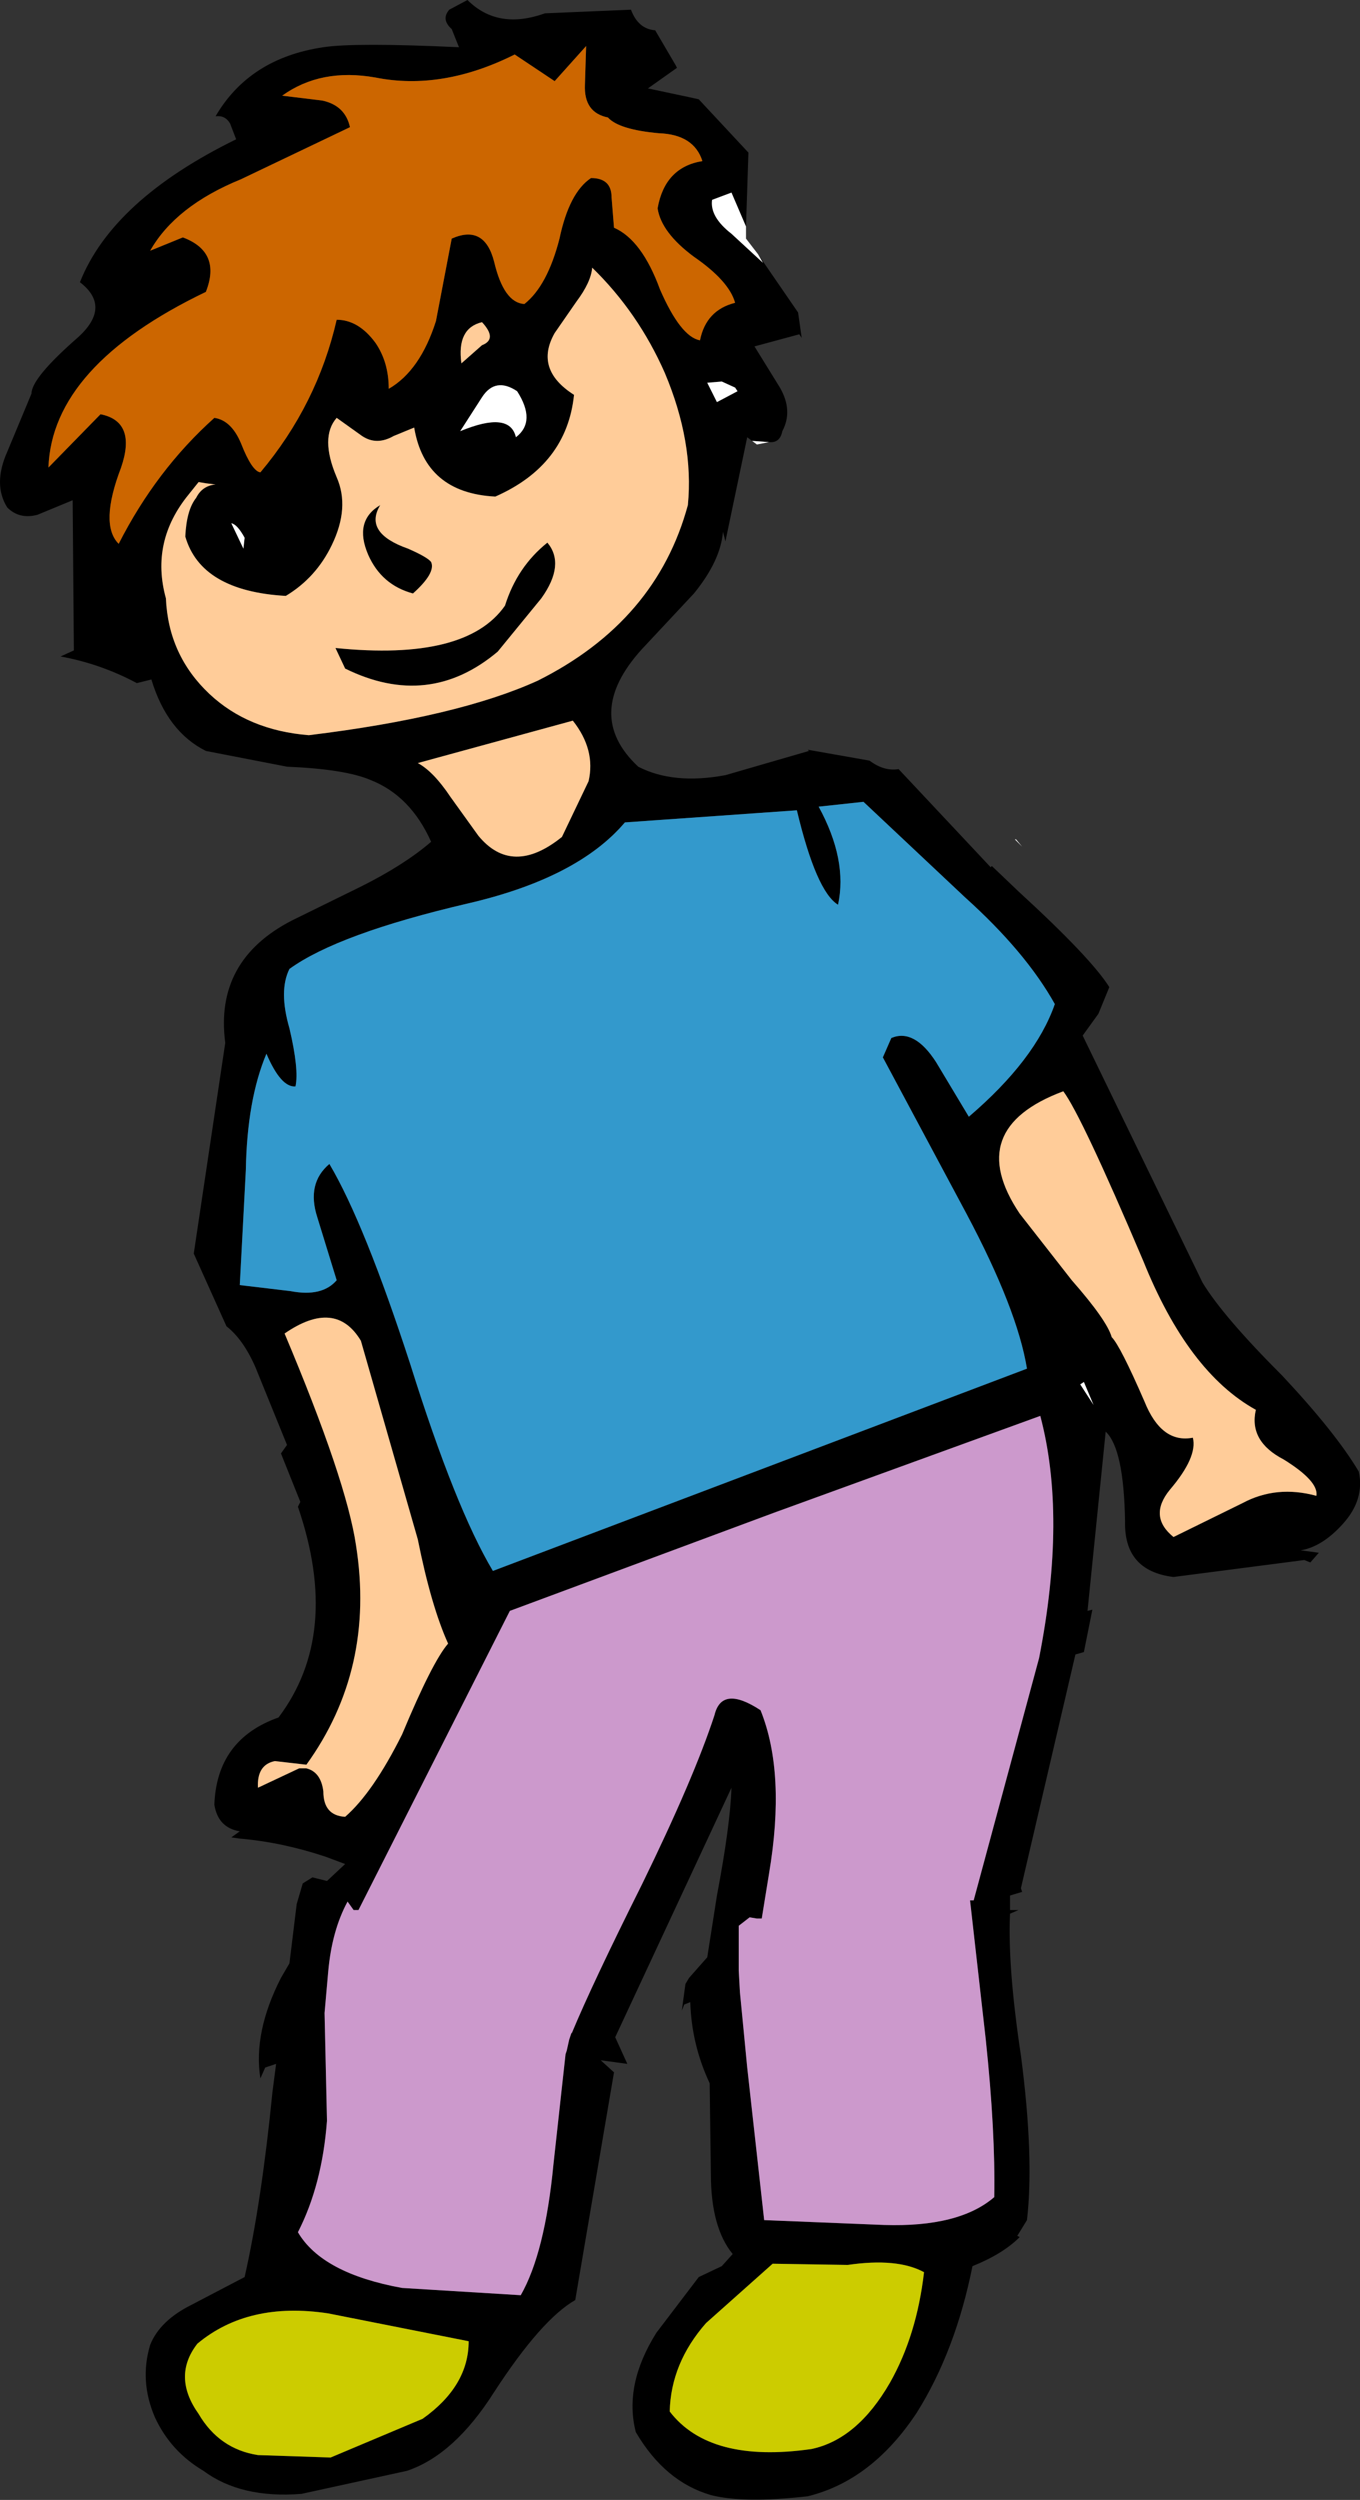
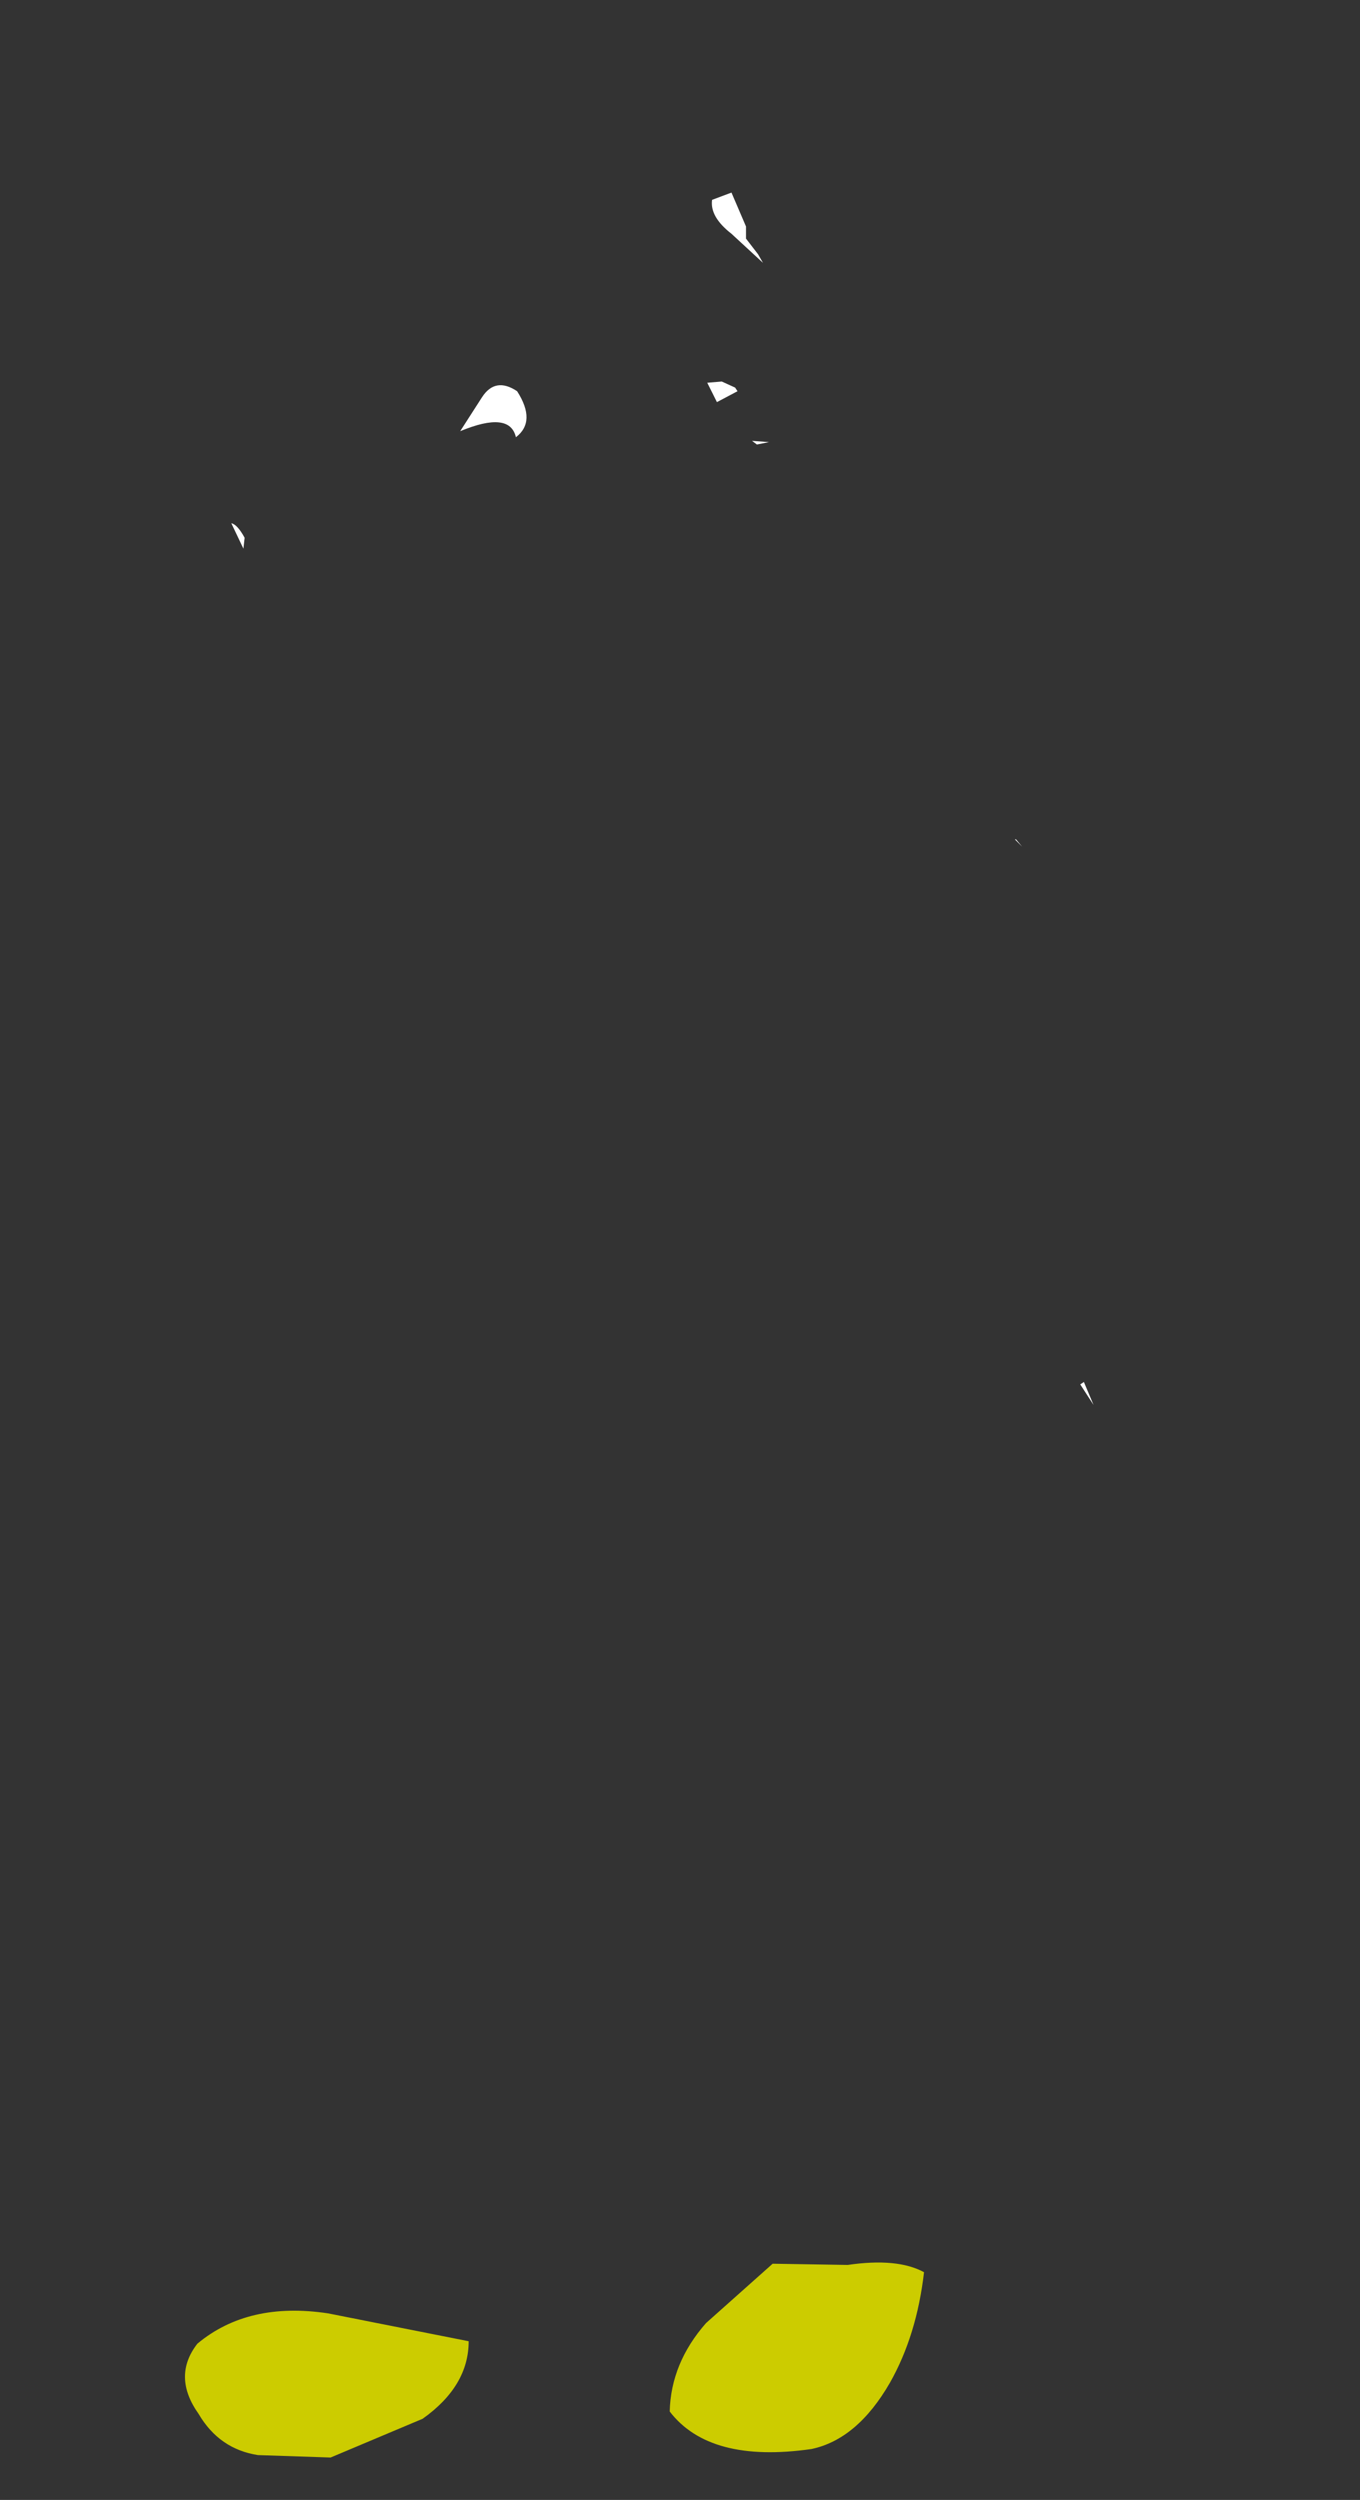
<svg xmlns="http://www.w3.org/2000/svg" height="103.2px" width="56.15px">
  <rect width="100%" height="100%" fill="#333333" stroke="none" />
  <g transform="matrix(1.0, 0.0, 0.0, 1.0, 46.95, -40.0)">
-     <path d="M-35.3 43.95 L-33.65 44.15 Q-32.7 44.35 -32.5 45.25 L-37.0 47.4 Q-39.7 48.5 -40.75 50.35 L-39.4 49.8 Q-37.8 50.4 -38.45 52.05 -44.8 55.1 -44.95 59.3 L-42.8 57.1 Q-41.3 57.4 -41.95 59.3 -42.85 61.65 -42.05 62.45 -40.5 59.4 -38.1 57.25 -37.4 57.35 -37.0 58.3 -36.55 59.45 -36.2 59.5 -33.85 56.7 -33.05 53.2 -32.15 53.2 -31.45 54.15 -30.9 54.95 -30.9 56.05 -29.6 55.3 -28.95 53.25 L-28.3 49.85 Q-26.95 49.25 -26.55 50.8 -26.15 52.5 -25.3 52.55 -24.35 51.8 -23.85 49.85 -23.45 47.95 -22.55 47.35 -21.7 47.35 -21.7 48.15 L-21.6 49.4 Q-20.45 49.9 -19.7 51.95 -18.85 53.9 -18.05 54.05 -17.8 52.8 -16.6 52.5 -16.85 51.6 -18.3 50.6 -19.65 49.6 -19.8 48.6 -19.5 46.9 -17.95 46.65 -18.3 45.55 -19.75 45.5 -21.4 45.35 -21.85 44.85 -22.85 44.65 -22.8 43.5 L-22.75 41.9 -24.05 43.35 -25.7 42.25 Q-28.7 43.75 -31.45 43.2 -33.7 42.8 -35.3 43.95 M-15.9 58.2 L-16.1 58.05 -17.0 62.35 -17.1 61.95 Q-17.2 63.15 -18.3 64.5 L-20.45 66.8 Q-22.9 69.5 -20.6 71.65 -19.15 72.4 -17.0 72.0 L-13.55 71.0 -13.6 70.95 -11.05 71.4 Q-10.45 71.85 -9.85 71.75 L-6.05 75.8 -6.0 75.75 -4.9 76.8 Q-1.9 79.55 -1.15 80.75 L-1.6 81.85 -2.25 82.75 2.7 92.95 Q3.55 94.35 6.0 96.8 8.2 99.15 9.15 100.75 9.4 101.9 8.5 102.9 7.65 103.85 6.75 104.0 L7.5 104.1 7.15 104.5 6.9 104.4 1.5 105.1 Q-0.55 104.85 -0.5 102.8 -0.55 99.8 -1.3 99.1 L-2.05 106.5 -1.85 106.45 -2.2 108.2 -2.55 108.3 -4.8 117.95 -4.75 118.1 -5.25 118.25 -5.25 118.85 -4.9 118.85 -5.25 119.0 Q-5.35 121.2 -4.8 124.85 -4.25 129.05 -4.55 131.65 L-4.95 132.3 -4.85 132.35 Q-5.55 133.05 -6.8 133.55 -7.5 137.05 -9.1 139.6 -10.95 142.4 -13.6 143.05 -16.25 143.35 -17.6 143.0 -19.5 142.45 -20.7 140.4 -21.2 138.45 -19.85 136.3 L-18.1 134.0 -17.15 133.55 -16.7 133.05 Q-17.6 131.95 -17.6 129.75 L-17.65 126.0 Q-18.4 124.4 -18.45 122.65 L-18.7 122.75 -18.8 123.0 -18.65 121.9 -18.5 121.65 -17.75 120.8 -17.35 118.25 Q-16.8 115.35 -16.75 113.8 L-21.55 124.1 -21.05 125.2 -22.15 125.05 -21.6 125.55 -23.2 134.95 Q-24.6 135.75 -26.55 138.75 -28.2 141.35 -30.15 142.0 L-34.5 142.95 Q-37.0 143.15 -38.55 142.0 -39.9 141.2 -40.55 139.8 -41.2 138.3 -40.75 136.8 -40.35 135.8 -39.05 135.15 L-36.85 134.0 Q-36.15 130.9 -35.7 126.35 L-35.55 125.2 -36.0 125.35 -36.2 125.8 Q-36.5 123.9 -35.35 121.65 L-35.0 121.05 -34.7 118.6 -34.45 117.75 -34.05 117.5 -33.45 117.65 -32.7 116.95 -33.5 116.65 Q-35.3 116.05 -37.05 115.9 L-37.4 115.85 -37.05 115.6 Q-37.95 115.45 -38.1 114.5 -38.0 111.8 -35.45 110.9 -32.85 107.45 -34.65 102.2 L-34.55 102.0 -35.35 100.0 -35.1 99.65 -36.4 96.45 Q-36.9 95.3 -37.6 94.75 L-38.95 91.75 -37.65 83.05 Q-38.1 79.65 -34.9 78.0 L-32.05 76.6 Q-30.25 75.7 -29.15 74.75 -30.0 72.85 -31.65 72.2 -32.7 71.75 -35.1 71.65 L-38.45 71.0 Q-40.05 70.2 -40.7 68.05 L-41.3 68.2 Q-42.8 67.4 -44.45 67.1 L-43.9 66.85 -43.95 60.65 -45.4 61.25 Q-46.15 61.45 -46.65 60.95 -47.25 60.0 -46.65 58.65 L-45.65 56.25 Q-45.65 55.6 -43.7 53.9 -42.35 52.65 -43.65 51.65 -42.3 48.25 -37.2 45.75 L-37.45 45.1 Q-37.65 44.75 -38.05 44.8 -36.65 42.4 -33.6 41.95 -32.3 41.75 -28.0 41.95 L-28.3 41.2 Q-28.75 40.8 -28.4 40.4 L-27.65 40.0 Q-26.4 41.25 -24.45 40.55 L-20.9 40.4 Q-20.6 41.2 -19.9 41.25 L-19.05 42.7 -19.0 42.8 -20.2 43.65 -18.55 44.0 -18.1 44.1 -16.05 46.3 -16.15 49.35 -16.75 47.95 -17.55 48.25 Q-17.65 48.95 -16.75 49.65 L-15.45 50.85 -15.65 50.5 -14.0 52.9 -13.85 53.95 -13.95 53.8 -15.8 54.3 -14.75 56.0 Q-14.2 56.95 -14.65 57.8 -14.75 58.3 -15.2 58.25 L-15.9 58.2 M-27.9 55.0 L-27.05 54.25 Q-26.4 54.0 -27.05 53.3 -28.1 53.55 -27.9 55.0 M-23.15 52.45 L-24.05 53.75 Q-24.9 55.25 -23.25 56.3 -23.55 59.2 -26.5 60.5 -29.4 60.35 -29.85 57.65 L-30.7 58.0 Q-31.4 58.4 -32.0 58.0 L-33.05 57.25 Q-33.75 58.05 -33.05 59.7 -32.5 60.95 -33.25 62.5 -33.9 63.85 -35.15 64.6 -38.65 64.4 -39.3 62.15 -39.25 61.05 -38.85 60.55 -38.6 60.05 -38.05 60.0 L-38.45 59.95 -38.75 59.9 -39.15 60.4 Q-40.75 62.35 -40.1 64.7 -40.0 67.05 -38.3 68.65 -36.7 70.15 -34.2 70.35 -28.05 69.6 -24.75 68.1 -19.85 65.65 -18.55 60.85 -18.3 58.25 -19.5 55.4 -20.6 52.9 -22.5 51.05 -22.55 51.65 -23.15 52.45 M-27.95 57.8 Q-25.9 56.95 -25.65 58.05 -24.8 57.4 -25.6 56.15 -26.5 55.55 -27.05 56.4 L-27.95 57.8 M-29.15 63.2 Q-28.95 63.65 -29.9 64.5 -31.2 64.15 -31.75 62.9 -32.35 61.5 -31.25 60.85 -31.95 62.0 -30.1 62.65 -29.3 63.0 -29.15 63.2 M-33.1 66.75 Q-27.7 67.3 -26.1 65.0 -25.6 63.4 -24.35 62.4 -23.6 63.3 -24.6 64.7 L-26.4 66.9 Q-29.25 69.3 -32.7 67.6 L-33.1 66.75 M-16.5 56.15 L-16.6 56.0 -17.15 55.75 -17.75 55.8 -17.35 56.6 -16.5 56.15 M-11.3 73.1 L-13.15 73.3 Q-11.95 75.5 -12.35 77.35 -13.25 76.8 -14.05 73.45 L-21.15 73.95 Q-23.1 76.25 -27.65 77.3 -33.0 78.55 -35.0 80.0 -35.45 80.9 -35.0 82.45 -34.6 84.15 -34.75 84.85 -35.35 84.9 -35.95 83.5 -36.75 85.4 -36.8 88.3 L-37.05 93.05 -34.95 93.3 Q-33.65 93.55 -33.05 92.85 L-33.85 90.25 Q-34.3 88.85 -33.35 88.05 -31.9 90.5 -30.0 96.35 -28.15 102.25 -26.6 104.85 L-4.55 96.5 Q-4.95 94.05 -7.05 90.1 L-10.5 83.65 -10.15 82.85 Q-9.2 82.45 -8.3 83.85 L-6.95 86.1 Q-4.2 83.75 -3.4 81.45 -4.6 79.3 -7.1 77.05 L-11.3 73.1 M-22.65 72.25 Q-22.35 70.95 -23.3 69.75 L-29.7 71.5 Q-29.05 71.85 -28.35 72.9 L-27.2 74.5 Q-25.8 76.2 -23.75 74.55 L-22.65 72.25 M-2.7 92.85 Q-1.25 94.5 -1.05 95.2 -0.7 95.55 0.3 97.85 1.0 99.6 2.3 99.35 2.5 100.15 1.35 101.5 0.45 102.6 1.5 103.45 L4.35 102.05 Q5.75 101.3 7.4 101.75 7.5 101.15 6.05 100.25 4.6 99.5 4.9 98.2 2.1 96.65 0.25 92.05 -2.3 86.05 -3.05 85.05 -7.2 86.6 -4.85 90.1 L-2.7 92.85 M-2.2 97.05 L-2.35 97.15 -1.8 98.0 -2.2 97.05 M-17.45 110.8 Q-17.15 109.55 -15.55 110.6 -14.5 113.2 -15.2 117.35 L-15.5 119.2 -15.7 119.2 -16.0 119.15 -16.45 119.5 -16.45 120.2 -16.45 121.35 -16.4 122.25 -16.1 125.35 -15.4 131.65 -10.45 131.85 Q-7.35 131.95 -5.9 130.7 -5.85 128.0 -6.25 124.2 L-6.9 118.45 -6.75 118.45 -4.05 108.45 Q-2.9 102.6 -4.0 98.45 L-15.0 102.45 -25.9 106.5 -32.15 118.85 -32.35 118.85 -32.6 118.5 Q-33.25 119.7 -33.4 121.4 L-33.55 123.1 -33.45 127.55 Q-33.65 130.2 -34.65 132.15 -33.65 133.85 -30.35 134.45 L-25.45 134.75 Q-24.45 133.0 -24.1 129.35 L-23.6 124.8 -23.55 124.65 -23.45 124.2 -23.35 123.9 -23.35 123.95 Q-22.5 121.9 -20.45 117.8 -18.3 113.4 -17.45 110.8 M-36.85 62.2 Q-37.15 61.65 -37.4 61.6 L-36.9 62.65 -36.85 62.2 M-40.45 89.8 L-40.4 89.7 -40.45 89.8 M-32.05 95.35 Q-33.1 93.6 -35.2 95.05 -32.65 101.1 -32.25 103.8 -31.45 108.9 -34.3 112.85 L-35.6 112.7 Q-36.35 112.85 -36.3 113.8 L-34.6 113.0 -34.3 113.0 Q-33.7 113.15 -33.6 113.95 -33.6 114.95 -32.7 115.0 -31.55 114.0 -30.35 111.6 -29.1 108.6 -28.45 107.85 -29.15 106.3 -29.7 103.55 L-32.05 95.35 M-13.45 141.1 Q-11.55 140.7 -10.2 138.35 -9.1 136.4 -8.8 133.8 -9.9 133.2 -11.95 133.5 L-15.05 133.45 -17.8 135.9 Q-19.25 137.55 -19.3 139.55 -17.65 141.7 -13.45 141.1 M-33.4 135.5 Q-36.7 135.0 -38.8 136.75 -39.85 138.1 -38.75 139.65 -37.9 141.1 -36.3 141.35 L-33.3 141.45 -29.5 139.85 Q-27.6 138.5 -27.6 136.65 L-33.4 135.5" fill="#000000" fill-rule="evenodd" stroke="none" />
-     <path d="M-35.3 43.95 Q-33.7 42.8 -31.45 43.2 -28.7 43.75 -25.7 42.25 L-24.05 43.35 -22.75 41.9 -22.8 43.5 Q-22.85 44.65 -21.85 44.85 -21.4 45.35 -19.75 45.5 -18.3 45.55 -17.95 46.65 -19.5 46.9 -19.8 48.6 -19.65 49.6 -18.3 50.6 -16.85 51.6 -16.6 52.5 -17.8 52.8 -18.05 54.05 -18.85 53.9 -19.7 51.95 -20.45 49.9 -21.6 49.4 L-21.7 48.15 Q-21.7 47.35 -22.55 47.35 -23.45 47.95 -23.85 49.85 -24.35 51.8 -25.3 52.55 -26.15 52.5 -26.55 50.8 -26.95 49.25 -28.3 49.85 L-28.95 53.25 Q-29.6 55.3 -30.9 56.05 -30.9 54.95 -31.45 54.15 -32.15 53.2 -33.05 53.2 -33.85 56.7 -36.2 59.5 -36.55 59.45 -37.0 58.3 -37.4 57.35 -38.1 57.25 -40.5 59.4 -42.05 62.45 -42.85 61.65 -41.95 59.3 -41.3 57.4 -42.8 57.1 L-44.95 59.3 Q-44.8 55.1 -38.45 52.05 -37.8 50.4 -39.4 49.8 L-40.75 50.35 Q-39.7 48.5 -37.0 47.4 L-32.5 45.25 Q-32.7 44.35 -33.65 44.15 L-35.3 43.95" fill="#cc6600" fill-rule="evenodd" stroke="none" />
-     <path d="M-23.15 52.45 Q-22.55 51.65 -22.5 51.05 -20.6 52.9 -19.5 55.4 -18.3 58.25 -18.55 60.85 -19.85 65.65 -24.75 68.1 -28.05 69.6 -34.2 70.35 -36.7 70.15 -38.3 68.65 -40.0 67.05 -40.1 64.7 -40.75 62.35 -39.15 60.4 L-38.75 59.9 -38.45 59.95 -38.05 60.0 Q-38.6 60.05 -38.85 60.55 -39.25 61.05 -39.3 62.15 -38.65 64.4 -35.15 64.6 -33.9 63.85 -33.25 62.5 -32.5 60.95 -33.05 59.7 -33.75 58.05 -33.05 57.25 L-32.0 58.0 Q-31.4 58.4 -30.7 58.0 L-29.85 57.65 Q-29.4 60.35 -26.5 60.5 -23.55 59.2 -23.25 56.3 -24.9 55.25 -24.05 53.75 L-23.15 52.45 M-27.9 55.0 Q-28.1 53.55 -27.05 53.3 -26.4 54.0 -27.05 54.25 L-27.9 55.0 M-33.1 66.75 L-32.7 67.6 Q-29.25 69.3 -26.4 66.9 L-24.6 64.7 Q-23.6 63.3 -24.35 62.4 -25.6 63.4 -26.1 65.0 -27.7 67.3 -33.1 66.75 M-29.15 63.2 Q-29.3 63.0 -30.1 62.65 -31.95 62.0 -31.25 60.85 -32.35 61.5 -31.75 62.9 -31.2 64.15 -29.9 64.5 -28.95 63.65 -29.15 63.2 M-22.65 72.25 L-23.75 74.55 Q-25.8 76.2 -27.2 74.5 L-28.35 72.9 Q-29.05 71.85 -29.7 71.5 L-23.3 69.75 Q-22.35 70.95 -22.65 72.25 M-2.7 92.85 L-4.85 90.1 Q-7.2 86.6 -3.05 85.05 -2.3 86.05 0.25 92.05 2.1 96.65 4.9 98.2 4.6 99.5 6.05 100.25 7.5 101.15 7.4 101.75 5.75 101.3 4.35 102.05 L1.5 103.45 Q0.45 102.6 1.35 101.5 2.5 100.15 2.3 99.35 1.0 99.6 0.3 97.85 -0.7 95.55 -1.05 95.2 -1.25 94.5 -2.7 92.85 M-32.05 95.35 L-29.7 103.55 Q-29.15 106.3 -28.45 107.85 -29.1 108.6 -30.35 111.6 -31.55 114.0 -32.7 115.0 -33.6 114.95 -33.6 113.95 -33.7 113.15 -34.3 113.0 L-34.6 113.0 -36.3 113.8 Q-36.35 112.85 -35.6 112.7 L-34.3 112.85 Q-31.45 108.9 -32.25 103.8 -32.65 101.1 -35.2 95.05 -33.1 93.6 -32.05 95.35" fill="#ffcc99" fill-rule="evenodd" stroke="none" />
    <path d="M-15.9 58.2 L-15.2 58.25 -15.7 58.35 -15.9 58.2 M-15.65 50.5 L-15.45 50.85 -16.75 49.65 Q-17.65 48.95 -17.55 48.25 L-16.75 47.95 -16.15 49.35 -16.15 49.85 -15.65 50.5 M-27.95 57.8 L-27.05 56.4 Q-26.5 55.55 -25.6 56.15 -24.8 57.4 -25.65 58.05 -25.9 56.95 -27.95 57.8 M-16.5 56.15 L-17.35 56.6 -17.75 55.8 -17.15 55.75 -16.6 56.0 -16.5 56.15 M-5.0 74.65 L-4.75 74.95 -5.05 74.65 -5.0 74.65 M-2.2 97.05 L-1.8 98.0 -2.35 97.15 -2.2 97.05 M-36.85 62.2 L-36.9 62.65 -37.4 61.6 Q-37.15 61.65 -36.85 62.2" fill="#ffffff" fill-rule="evenodd" stroke="none" />
-     <path d="M-11.3 73.1 L-7.1 77.05 Q-4.6 79.3 -3.4 81.45 -4.2 83.75 -6.95 86.1 L-8.3 83.85 Q-9.2 82.45 -10.15 82.85 L-10.5 83.65 -7.05 90.1 Q-4.95 94.05 -4.55 96.5 L-26.6 104.85 Q-28.15 102.25 -30.0 96.35 -31.9 90.5 -33.35 88.05 -34.3 88.85 -33.85 90.25 L-33.05 92.85 Q-33.65 93.55 -34.95 93.3 L-37.05 93.05 -36.8 88.3 Q-36.75 85.4 -35.95 83.5 -35.35 84.9 -34.75 84.85 -34.6 84.15 -35.0 82.45 -35.45 80.9 -35.0 80.0 -33.0 78.55 -27.65 77.3 -23.1 76.25 -21.15 73.95 L-14.05 73.45 Q-13.25 76.8 -12.35 77.35 -11.95 75.5 -13.15 73.3 L-11.3 73.1" fill="#3399cc" fill-rule="evenodd" stroke="none" />
-     <path d="M-17.45 110.8 Q-18.3 113.4 -20.45 117.8 -22.5 121.9 -23.35 123.95 L-23.35 123.9 -23.45 124.2 -23.55 124.65 -23.6 124.8 -24.1 129.35 Q-24.45 133.0 -25.45 134.75 L-30.35 134.45 Q-33.65 133.85 -34.65 132.15 -33.65 130.2 -33.45 127.55 L-33.55 123.1 -33.4 121.4 Q-33.25 119.7 -32.6 118.5 L-32.35 118.85 -32.15 118.85 -25.9 106.5 -15.0 102.45 -4.0 98.45 Q-2.9 102.6 -4.05 108.45 L-6.75 118.45 -6.9 118.45 -6.25 124.2 Q-5.85 128.0 -5.9 130.7 -7.35 131.95 -10.45 131.85 L-15.4 131.65 -16.1 125.35 -16.4 122.25 -16.45 121.35 -16.45 120.2 -16.45 119.5 -16.0 119.15 -15.7 119.2 -15.5 119.2 -15.2 117.35 Q-14.5 113.2 -15.55 110.6 -17.15 109.55 -17.45 110.8" fill="#cc99cc" fill-rule="evenodd" stroke="none" />
    <path d="M-33.4 135.5 L-27.6 136.65 Q-27.6 138.5 -29.5 139.85 L-33.3 141.45 -36.3 141.35 Q-37.9 141.1 -38.75 139.65 -39.85 138.1 -38.8 136.75 -36.7 135.0 -33.4 135.5 M-13.45 141.1 Q-17.65 141.7 -19.3 139.55 -19.25 137.55 -17.8 135.9 L-15.05 133.45 -11.95 133.5 Q-9.9 133.2 -8.8 133.8 -9.1 136.4 -10.2 138.35 -11.55 140.7 -13.45 141.1" fill="#cccc00" fill-rule="evenodd" stroke="none" />
  </g>
</svg>